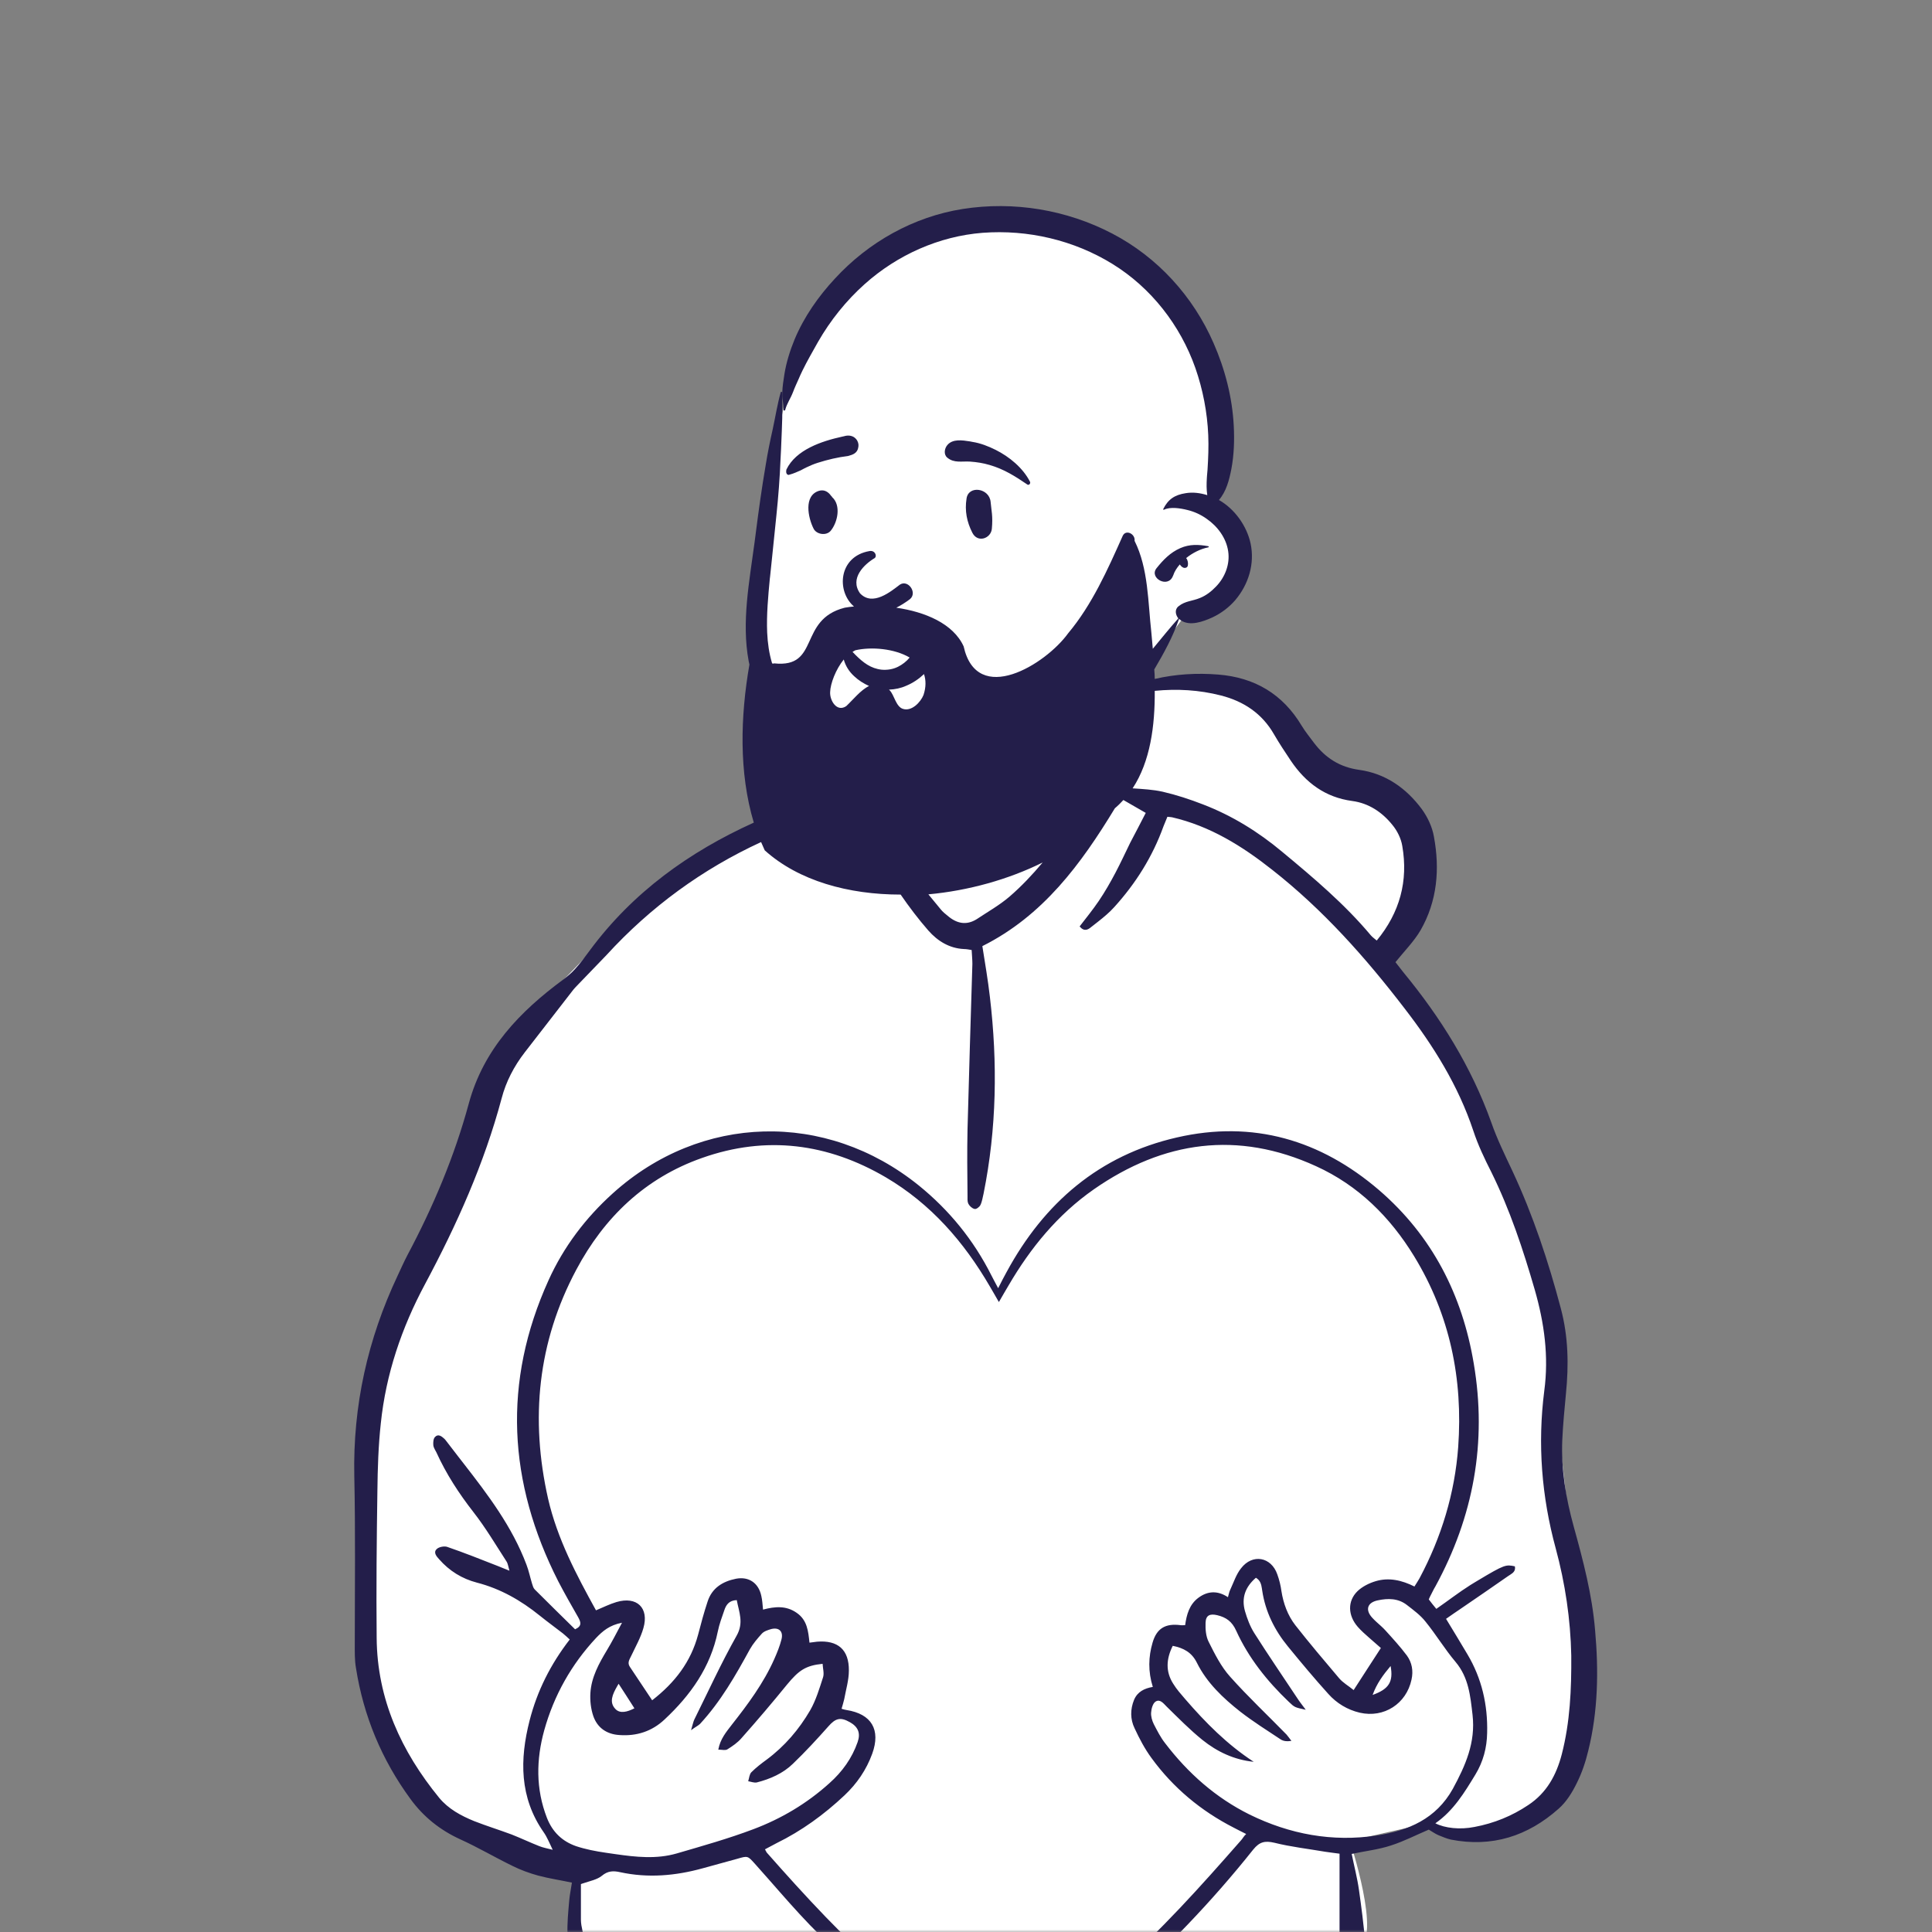
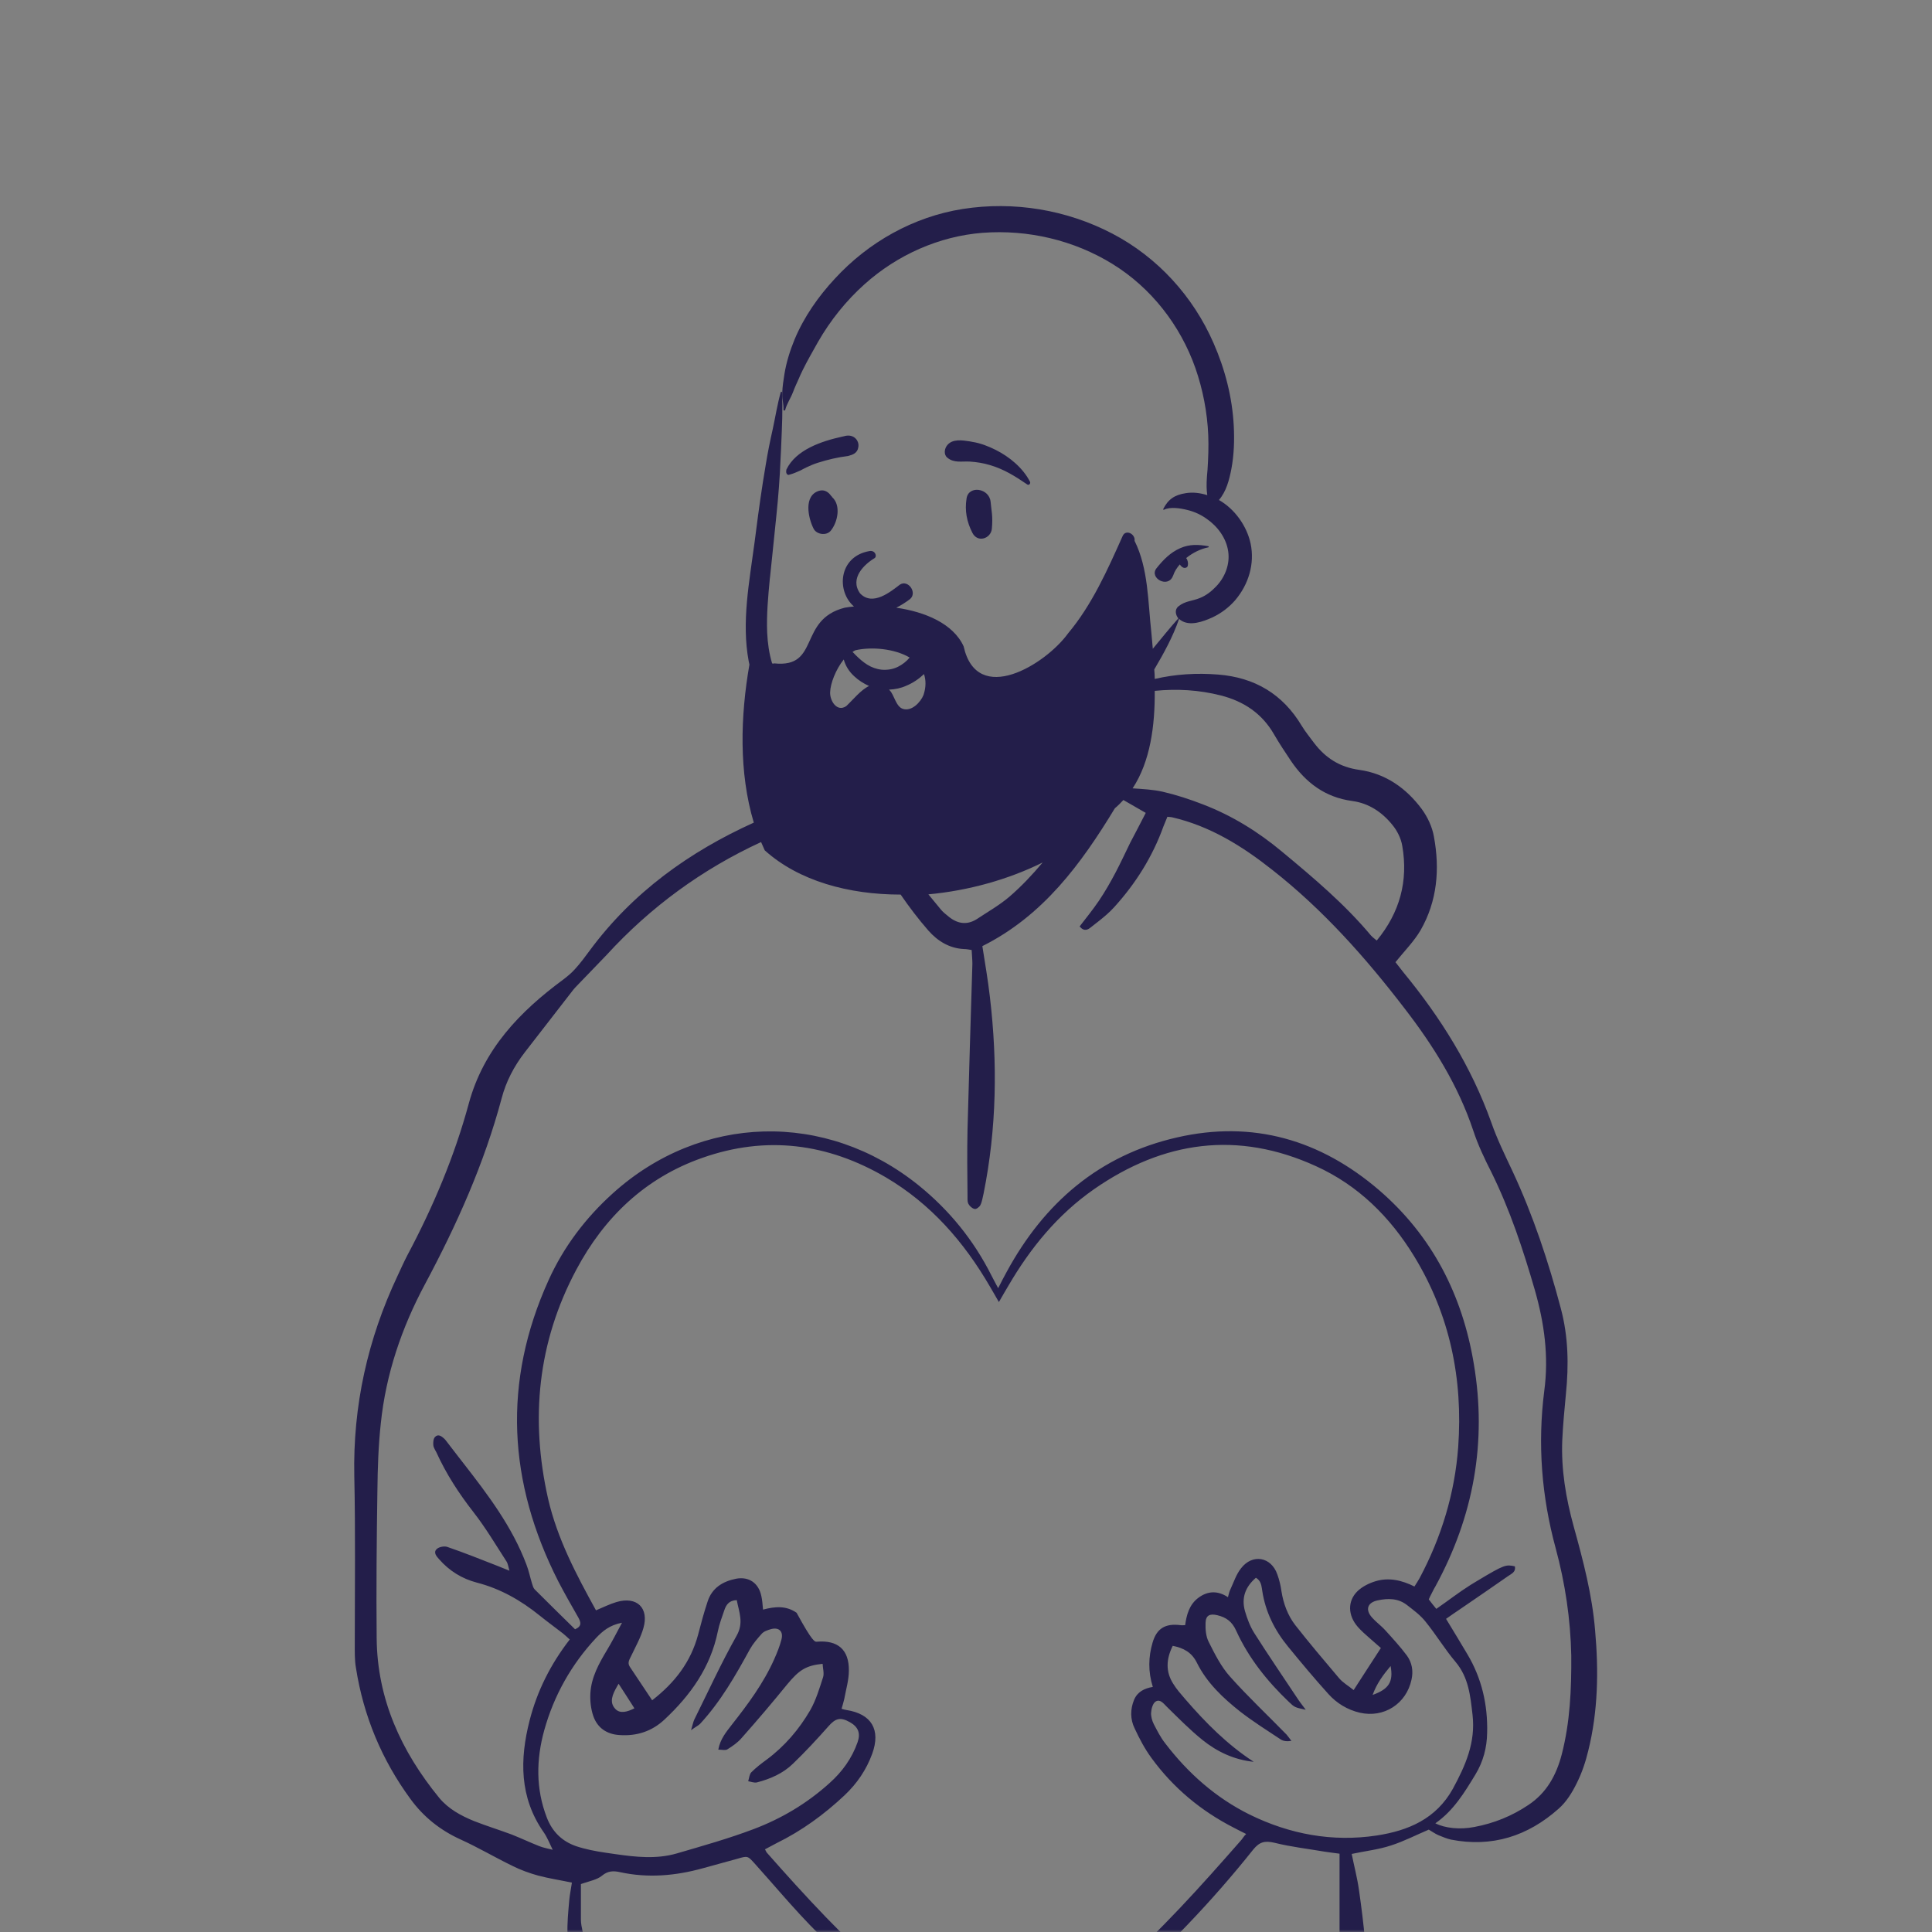
<svg xmlns="http://www.w3.org/2000/svg" xmlns:xlink="http://www.w3.org/1999/xlink" width="400px" height="400px" viewBox="0 0 400 400" version="1.1">
  <rect x="0" y="0" width="400" height="400" fill="#808080" stroke="none" />
  <title>03-Ik-wil-zinvol-leven</title>
  <defs>
    <rect id="path-1" x="0" y="0" width="400" height="400" />
  </defs>
  <g id="Styleguide" stroke="none" stroke-width="1" fill="none" fill-rule="evenodd">
    <g id="De-Stap-naar-Gezonder---Styleguide---Illustraties" transform="translate(-1040, -2176)">
      <g id="03-Ik-wil-zinvol-leven" transform="translate(1040, 2176)">
        <mask id="mask-2" fill="white">
          <use xlink:href="#path-1" />
        </mask>
        <g id="Mask" />
        <g mask="url(#mask-2)" fill-rule="nonzero">
          <g transform="translate(73.333, 42.667)">
-             <path d="M84.888,93.925 L84.888,74.009 L87.465,51.326 C87.465,51.326 87.313,48.962 89.234,40.11 C91.154,31.259 95.449,23.614 95.449,23.614 L114.602,4.653 L136.535,1.333 L157.254,7.972 L172.415,20.043 L179.995,36.64 L179.995,51.477 L178.782,60.681 L184.24,69.231 L184.24,76.876 C184.24,76.876 177.216,82.861 176.761,82.861 C176.306,82.861 172.971,83.514 172.971,83.514 L164.733,94.378 L165.946,99.206 L179.389,97.999 L193.387,104.89 L199.502,115.2 L212.54,120.833 L221.99,133.457 L218.604,151.06 L213.045,154.379 L229.772,178.722 L241.294,203.768 L250.441,234.096 L249.329,252.906 L252.008,276.846 L256,299.428 L253.271,324.475 L241.547,334.433 L231.288,336.697 L220.979,335.087 L209.457,337.702 L206.122,338.407 C206.122,338.407 212.843,358.776 207.89,360.536 C202.938,362.296 165.896,359.882 165.896,359.882 L137.141,380 L128.247,378.994 L101.312,358.876 C101.312,358.876 44.864,361.089 45.773,358.021 C46.733,354.953 46.531,342.581 46.531,342.581 L28.945,336.646 L15.351,330.158 L4.84,309.739 L2.667,281.876 L2.667,245.312 L13.582,219.611 L26.469,187.724 L35.161,168.663 L61.843,141.051 L85.898,127.924 L84.888,93.925 Z" id="Path" fill="#FFFFFF" />
-             <path d="M156.936,5.685 C166.299,10.567 173.699,18.671 177.928,28.386 C180.294,33.772 181.805,39.611 182.107,45.55 C182.258,48.52 182.157,51.54 181.603,54.46 C181.15,56.775 180.546,59.091 179.036,60.852 C182.308,62.715 184.775,66.188 185.58,69.812 C186.486,74.04 185.177,78.319 182.409,81.591 C181.1,83.101 179.489,84.309 177.676,85.164 C175.763,86.02 172.995,87.077 171.082,85.718 C170.981,85.617 170.88,85.567 170.78,85.466 C169.521,89.141 167.608,92.614 165.645,95.936 C165.695,96.591 165.745,97.245 165.745,97.899 C170.075,96.893 174.455,96.641 178.885,96.993 C186.436,97.597 192.225,101.02 196.152,107.564 C196.907,108.822 197.864,109.98 198.719,111.137 C201.085,114.258 204.056,116.171 208.083,116.725 C213.52,117.48 217.799,120.5 221.021,124.829 C222.229,126.49 223.185,128.503 223.538,130.517 C224.796,137.262 224.243,143.906 220.769,149.946 C219.41,152.262 217.446,154.225 215.584,156.54 C215.987,157.043 216.591,157.849 217.195,158.604 C224.947,168.017 231.29,178.184 235.419,189.711 C236.627,193.184 238.238,196.456 239.798,199.778 C244.077,208.939 247.249,218.503 249.816,228.218 C251.377,234.057 251.478,239.946 250.873,245.936 C250.571,249.107 250.269,252.278 250.118,255.5 C249.867,261.59 250.873,267.53 252.484,273.369 C254.448,280.466 256.31,287.513 256.914,294.862 C257.67,303.268 257.519,311.674 255.505,319.778 C254.951,322.094 254.196,324.359 253.139,326.473 C252.182,328.436 250.974,330.399 249.363,331.808 C242.97,337.496 235.57,339.862 227.062,338.201 C226.206,338 225.35,337.647 224.494,337.295 C223.79,336.993 223.085,336.49 222.481,336.137 C219.863,337.245 217.346,338.553 214.678,339.409 C212.11,340.265 209.341,340.567 206.522,341.171 C207.026,343.688 207.68,346.154 208.033,348.671 C208.536,352.194 208.989,355.718 209.291,359.292 C209.392,360.399 209.19,361.657 208.838,362.765 C208.486,363.922 207.479,364.476 206.22,364.325 C204.962,364.224 204.257,363.369 204.056,362.211 C203.926,361.693 203.982,361.139 204,360.579 L204.005,360.298 L204.005,341.12 C202.948,340.969 201.992,340.869 201.035,340.718 C197.511,340.114 193.937,339.711 190.514,338.855 C188.55,338.402 187.443,338.654 186.134,340.265 C177.525,351.087 167.91,361.053 157.54,370.214 C154.67,372.781 151.7,375.248 148.629,377.513 C146.263,379.224 143.746,380.734 141.128,382.043 C135.993,384.661 130.657,384.661 125.573,381.993 C122.301,380.281 118.978,378.369 116.159,375.953 C109.413,370.164 102.818,364.224 96.475,358.033 C93.532,355.152 90.799,352.1 88.087,349.017 L86.055,346.701 C85.038,345.542 84.018,344.384 82.984,343.234 C81.473,341.573 81.524,341.523 79.309,342.177 C76.943,342.832 74.526,343.486 72.16,344.141 C66.522,345.701 60.833,346.204 55.044,344.946 C53.685,344.644 52.527,344.644 51.268,345.701 C50.282,346.5 48.812,346.772 47.27,347.296 L46.939,347.412 L46.939,354.761 C46.939,355.55 47.101,356.338 47.273,357.135 L47.387,357.666 C47.686,359.088 47.907,360.539 47.191,362.06 C44.825,361.456 44.22,359.694 44.17,357.882 C44.069,355.516 44.321,353.151 44.522,350.785 C44.623,349.627 44.875,348.469 45.076,347.11 C42.71,346.607 40.344,346.255 38.079,345.651 C36.266,345.147 34.454,344.493 32.742,343.637 C29.118,341.875 25.644,339.812 21.969,338.151 C17.791,336.238 14.368,333.52 11.649,329.795 C5.709,321.691 1.933,312.631 0.373,302.714 C0.071,301.053 0.121,299.241 0.121,297.53 C0.121,286.003 0.272,274.476 0.02,262.949 C-0.282,248.352 2.789,234.61 8.981,221.473 C9.636,220.064 10.29,218.604 10.995,217.245 C16.331,207.228 20.761,196.758 23.731,185.785 C26.802,174.51 34.303,166.758 43.314,160.114 C44.17,159.46 45.026,158.755 45.731,157.95 C46.838,156.741 47.845,155.382 48.802,154.074 C57.712,142.043 69.391,133.688 82.732,127.648 C79.611,117.228 79.963,105.601 81.826,94.929 C81.775,94.728 81.725,94.476 81.675,94.225 C80.161,86.122 81.82,77.736 82.886,69.662 L82.984,68.906 L83.135,67.748 C83.739,63.017 84.393,58.285 85.199,53.604 C85.601,51.087 86.105,48.621 86.659,46.154 C87.212,43.587 87.615,41.02 88.32,38.503 C88.37,38.403 88.572,38.403 88.572,38.554 C88.753,42.087 88.567,45.702 88.418,49.252 L88.37,50.433 L88.269,52.396 C88.118,56.272 87.816,60.148 87.414,64.023 C87.112,66.842 86.832,69.661 86.545,72.48 L86.105,76.708 L86.054,77.111 C85.702,80.836 85.35,84.56 85.501,88.285 C85.601,90.5 85.903,92.614 86.508,94.627 C86.558,94.627 86.558,94.678 86.608,94.728 C86.709,94.728 86.86,94.728 86.961,94.678 C96.526,95.684 91.844,85.617 101.56,83.151 C102.164,83.05 102.818,82.95 103.473,82.899 C99.798,79.778 100.251,72.53 106.695,71.423 C107.852,71.221 108.305,72.48 107.752,72.883 C105.637,74.141 102.516,77.06 104.731,80.181 C107.349,82.95 111.125,79.778 112.987,78.369 C114.699,77.262 116.662,80.08 115.051,81.389 C114.044,82.144 113.138,82.698 112.232,83.151 C118.172,84.007 124.012,86.423 126.177,91.154 C128.946,103.638 143.142,94.929 147.824,88.436 C152.757,82.547 155.979,75.299 159.1,68.302 C159.755,66.842 161.768,67.899 161.567,69.309 C164.437,75.047 164.336,81.993 165.041,88.285 C165.141,89.342 165.242,90.5 165.343,91.658 C167.105,89.544 168.816,87.379 170.629,85.366 C170.025,84.611 169.823,83.503 170.679,82.849 C172.038,81.742 173.548,81.792 175.109,81.138 C176.368,80.634 177.475,79.778 178.432,78.772 C180.294,76.859 181.351,74.141 180.949,71.473 C180.546,68.705 178.734,66.289 176.468,64.728 C175.26,63.872 173.951,63.268 172.491,62.916 C171.082,62.564 168.967,62.211 167.658,62.866 C167.558,62.916 167.457,62.815 167.507,62.715 C168.514,60.701 169.874,59.795 172.139,59.443 C173.649,59.191 175.159,59.393 176.619,59.846 C176.443,58.656 176.46,57.467 176.534,56.278 L176.569,55.768 L176.67,54.611 C176.821,52.245 176.921,49.829 176.821,47.413 C176.619,42.681 175.713,38 174.153,33.52 C171.031,24.661 164.99,16.909 156.986,11.977 C148.982,7.044 139.467,4.829 130.103,5.534 C121.092,6.238 112.434,10.114 105.688,16.154 C101.862,19.577 98.59,23.654 96.022,28.134 C94.921,30.116 93.781,32.06 92.805,34.066 L92.397,34.93 L92.045,35.735 C91.642,36.641 91.189,37.597 90.837,38.554 C90.333,39.862 89.578,40.869 89.226,42.228 C89.176,42.379 88.874,42.379 88.874,42.178 C88.924,40.97 88.572,39.862 88.622,38.654 C88.672,37.346 88.874,36.037 89.075,34.779 C89.478,32.312 90.233,29.896 91.189,27.581 C93.153,22.899 96.123,18.671 99.546,14.997 C106.493,7.446 115.806,2.211 125.975,0.601 C136.547,-1.06 147.471,0.752 156.936,5.685 Z M153.16,203.553 C145.659,208.788 140.021,215.684 135.44,223.537 C134.886,224.493 134.332,225.399 133.476,226.909 C132.671,225.55 132.168,224.594 131.614,223.688 C126.227,214.426 119.381,206.574 110.067,201.087 C98.036,194.04 85.299,192.379 72.059,197.06 C60.279,201.188 51.772,209.342 45.982,220.215 C37.978,235.215 36.417,251.121 40.143,267.631 C42.056,275.936 45.982,283.335 50.06,290.735 C51.621,290.08 52.93,289.426 54.289,289.023 C58.517,287.765 61.085,290.231 59.877,294.409 C59.323,296.372 58.266,298.235 57.36,300.147 C57.007,300.902 56.504,301.557 57.058,302.412 C58.568,304.677 60.078,306.943 61.689,309.359 C66.421,305.684 69.693,301.406 71.204,295.768 C71.808,293.453 72.412,291.188 73.167,288.922 C74.073,286.104 76.288,284.745 79.057,284.191 C81.725,283.688 83.739,285.097 84.292,287.765 C84.494,288.62 84.544,289.527 84.645,290.584 C87.112,289.929 89.427,289.728 91.592,291.238 C93.807,292.748 94.008,295.063 94.26,297.429 C94.915,297.329 95.368,297.278 95.821,297.228 C100.15,296.875 102.466,298.889 102.416,303.218 C102.416,305.181 101.811,307.144 101.459,309.107 C101.308,309.761 101.107,310.416 100.905,311.12 C101.358,311.271 101.66,311.322 101.912,311.372 C107.097,312.177 109.061,315.449 107.248,320.433 C106.04,323.755 104.077,326.624 101.509,329.04 C97.281,333.016 92.649,336.389 87.414,338.956 C86.608,339.359 85.853,339.812 85.048,340.214 C85.249,340.567 85.299,340.718 85.4,340.869 C93.404,349.929 101.56,358.838 110.772,366.691 C116.36,371.473 122.401,375.5 128.895,378.973 C132.016,380.634 134.785,380.634 137.906,378.973 C144.954,375.198 151.499,370.718 157.489,365.432 C166.954,357.177 175.31,347.815 183.566,338.402 C183.919,338.05 184.12,337.547 184.674,337.043 C183.718,336.59 182.912,336.137 182.107,335.735 C175.31,332.261 169.571,327.479 165.091,321.339 C163.681,319.426 162.574,317.312 161.567,315.147 C160.661,313.285 160.661,311.221 161.466,309.258 C162.171,307.597 163.581,306.892 165.343,306.59 C164.336,303.369 164.437,300.349 165.292,297.429 C166.148,294.459 167.961,293.402 171.082,293.805 C171.333,293.855 171.635,293.805 172.038,293.805 C172.34,291.641 172.894,289.527 174.807,288.117 C176.72,286.708 178.784,286.607 180.898,288.016 C181.1,287.261 181.2,286.808 181.402,286.406 C182.107,284.896 182.61,283.285 183.617,282.027 C185.983,278.956 189.859,279.661 191.118,283.285 C191.52,284.392 191.823,285.6 191.974,286.758 C192.376,289.325 193.282,291.792 194.843,293.805 C197.763,297.53 200.834,301.154 203.905,304.778 C204.71,305.735 205.818,306.339 206.925,307.245 C208.888,304.224 210.65,301.456 212.563,298.537 C211.657,297.731 210.902,297.077 210.147,296.422 C209.341,295.718 208.486,294.963 207.781,294.157 C205.717,291.792 205.616,288.822 207.731,286.758 C208.737,285.802 210.147,285.097 211.506,284.694 C214.225,283.889 216.893,284.493 219.511,285.802 C219.913,285.147 220.266,284.644 220.568,284.09 C225.098,275.584 227.867,266.523 228.572,256.909 C229.579,242.815 226.86,229.577 219.46,217.446 C214.476,209.292 207.882,202.748 199.122,198.772 C182.912,191.372 167.558,193.537 153.16,203.553 Z M79.208,288.62 C77.597,288.671 76.993,289.627 76.641,290.684 C76.137,292.144 75.583,293.604 75.281,295.114 C73.771,302.513 69.643,308.302 64.256,313.335 C61.639,315.802 58.467,316.808 54.943,316.557 C52.325,316.406 50.362,315.097 49.506,312.631 C49.003,311.171 48.802,309.459 48.902,307.849 C49.104,304.577 50.664,301.758 52.325,298.99 C53.332,297.329 54.238,295.567 55.447,293.302 C52.829,293.805 51.419,295.063 50.11,296.422 C44.976,301.909 41.351,308.352 39.337,315.6 C37.676,321.641 37.575,327.681 39.891,333.671 C41.049,336.641 43.063,338.553 45.932,339.56 C47.895,340.214 50.01,340.617 52.074,340.919 C52.41,340.968 52.747,341.017 53.085,341.066 L54.097,341.213 C58.317,341.817 62.564,342.285 66.774,341.07 C72.11,339.51 77.496,338 82.682,336.037 C88.42,333.872 93.706,330.751 98.388,326.523 C101.056,324.157 103.07,321.339 104.228,318.016 C104.882,316.154 104.328,314.845 102.617,313.889 C100.654,312.782 99.647,313.084 98.187,314.745 C95.821,317.412 93.404,320.03 90.837,322.496 C88.773,324.51 86.105,325.667 83.336,326.372 C82.782,326.473 82.178,326.221 81.574,326.12 C81.775,325.466 81.826,324.661 82.228,324.258 C83.185,323.302 84.292,322.446 85.4,321.641 C89.125,318.872 92.095,315.399 94.411,311.422 C95.619,309.308 96.324,306.892 97.079,304.577 C97.331,303.771 97.029,302.765 96.979,301.808 C93.455,302.161 92.045,303.167 89.629,306.087 C86.558,309.862 83.437,313.537 80.215,317.161 C79.409,318.117 78.302,318.872 77.245,319.526 C76.842,319.778 76.137,319.577 75.382,319.577 C75.785,317.362 77.043,315.902 78.201,314.392 C81.524,310.164 84.746,305.835 86.961,300.852 C87.565,299.493 88.118,298.134 88.471,296.724 C88.874,295.114 87.967,294.208 86.356,294.61 C85.652,294.812 84.846,295.063 84.393,295.567 C83.487,296.573 82.581,297.631 81.926,298.788 C78.956,304.224 75.885,309.61 71.606,314.241 C71.254,314.594 70.7,314.845 69.744,315.55 C70.096,314.342 70.197,313.839 70.398,313.386 C73.268,307.597 75.986,301.657 79.158,296.02 C80.718,293.302 79.661,291.087 79.208,288.62 Z M159.251,122.966 C158.698,123.57 158.144,124.124 157.489,124.678 C150.492,136.205 142.639,146.926 130.053,153.218 C130.607,156.741 131.211,160.215 131.614,163.738 C133.225,177.379 133.023,190.97 130.305,204.46 C130.103,205.265 130.003,206.121 129.65,206.825 C129.449,207.228 128.795,207.731 128.442,207.631 C127.939,207.53 127.385,207.027 127.133,206.523 C126.932,206.07 126.982,205.466 126.982,204.913 C126.932,200.332 126.882,195.751 126.982,191.171 C127.284,179.745 127.637,168.319 127.989,156.892 C127.989,155.986 127.888,155.08 127.838,154.023 C127.234,153.923 126.731,153.822 126.227,153.822 C123.207,153.671 120.79,152.161 118.877,149.996 C116.813,147.631 114.9,145.114 113.138,142.547 C102.365,142.547 92.045,139.728 84.997,133.386 C84.746,132.832 84.494,132.228 84.242,131.674 C72.11,137.262 61.387,145.064 52.225,155.08 C50.463,156.943 48.65,158.755 46.889,160.617 C46.385,161.171 45.831,161.674 45.378,162.228 C42.005,166.557 38.683,170.886 35.31,175.215 C33.095,178.084 31.434,181.255 30.527,184.728 C26.903,198.268 21.265,210.852 14.67,223.184 C9.837,232.194 6.565,241.808 5.508,252.027 C5.004,256.657 4.853,261.339 4.803,266.02 C4.652,276.137 4.551,286.305 4.652,296.473 C4.752,309.107 9.736,319.929 17.59,329.543 C19.503,331.859 22.12,333.268 24.839,334.375 C27.406,335.382 30.024,336.188 32.591,337.144 C34.504,337.899 36.417,338.805 38.33,339.56 C39.086,339.862 39.891,340.013 41.099,340.315 C40.394,338.855 39.941,337.698 39.237,336.691 C34.202,329.493 34.253,321.59 36.317,313.537 C37.877,307.446 40.646,301.909 44.623,296.775 C44.12,296.322 43.667,295.869 43.214,295.516 C41.653,294.308 39.992,293.1 38.431,291.842 C34.504,288.671 30.276,286.255 25.393,284.996 C22.322,284.191 19.704,282.58 17.59,280.164 C17.036,279.56 16.331,278.755 17.086,278.05 C17.539,277.597 18.647,277.396 19.251,277.597 C22.775,278.805 26.299,280.214 29.772,281.574 C30.427,281.825 31.081,282.127 32.138,282.53 C31.887,281.674 31.836,281.07 31.534,280.617 C29.319,277.194 27.205,273.62 24.688,270.399 C21.667,266.523 19.05,262.496 17.036,258.067 C17.004,258.004 16.971,257.941 16.938,257.878 L16.731,257.501 C16.562,257.186 16.413,256.871 16.381,256.557 C16.331,255.953 16.381,255.198 16.734,254.845 C17.388,254.141 18.093,254.694 18.647,255.198 C18.747,255.298 18.898,255.449 18.999,255.6 C19.859,256.733 20.731,257.858 21.604,258.981 L22.652,260.329 C27.716,266.845 32.702,273.405 35.662,281.271 C36.166,282.58 36.417,283.889 36.82,285.198 C36.971,285.651 37.072,286.104 37.374,286.406 C40.143,289.174 42.962,291.943 45.731,294.661 C47.191,294.006 46.939,293.201 46.385,292.194 C44.976,289.728 43.566,287.261 42.257,284.745 C31.836,264.258 30.678,243.47 40.243,222.379 C43.365,215.483 47.895,209.493 53.534,204.409 C71.757,187.949 97.633,187.245 116.864,202.748 C123.207,207.882 128.241,214.074 131.916,221.372 C132.319,222.178 132.772,222.983 133.325,224.04 C133.98,222.731 134.534,221.674 135.087,220.668 C142.84,206.372 154.268,196.507 170.327,192.832 C186.084,189.208 200.079,193.335 212.211,203.755 C223.185,213.218 229.428,225.449 231.794,239.644 C234.563,255.953 231.744,271.305 223.84,285.802 C223.488,286.355 223.236,286.959 222.934,287.513 C222.783,287.765 222.682,288.016 222.481,288.469 C222.934,289.073 223.488,289.778 224.041,290.433 C226.502,288.732 228.725,286.992 231.098,285.495 L231.995,284.946 L232.625,284.568 C238.204,281.222 238.456,281.235 240.302,281.624 C240.493,282.544 239.955,282.968 239.375,283.34 L239.158,283.478 C239.049,283.547 238.942,283.616 238.842,283.688 C235.62,285.953 232.348,288.167 229.126,290.382 C228.119,291.037 227.162,291.741 226.055,292.496 C227.616,295.013 229.025,297.429 230.485,299.845 C233.455,304.829 234.714,310.315 234.563,316.104 C234.512,319.174 233.757,322.043 232.146,324.711 C229.881,328.436 227.616,332.211 223.84,334.828 C225.803,335.835 228.924,336.188 231.945,335.583 C235.972,334.828 239.698,333.318 243.07,331.053 C246.896,328.537 248.91,324.812 250.018,320.533 C251.729,313.889 252.031,307.144 251.981,300.097 C251.83,292.597 250.722,285.147 248.759,277.899 C245.839,267.178 244.983,256.305 246.393,245.282 C247.35,238.134 246.393,231.238 244.43,224.392 C242.013,216.037 239.295,207.832 235.419,199.98 C234.009,197.211 232.65,194.342 231.693,191.423 C228.572,182.06 223.437,173.856 217.497,166.154 C209.392,155.584 200.582,145.668 190.061,137.413 C183.818,132.48 177.173,128.352 169.32,126.54 C169.068,126.49 168.816,126.49 168.363,126.439 C168.112,127.094 167.809,127.748 167.558,128.403 C165.292,134.695 161.819,140.231 157.338,145.164 C156.352,146.257 155.217,147.201 154.055,148.118 L152.556,149.292 C151.952,149.795 151.146,150.299 150.19,149.141 C151.499,147.429 152.908,145.718 154.167,143.856 C155.425,141.993 156.583,139.98 157.64,137.966 C158.698,135.953 159.654,133.889 160.661,131.825 C161.718,129.812 162.775,127.799 163.883,125.634 C162.322,124.728 160.812,123.872 159.251,122.966 Z M186.688,283.99 C184.473,285.902 183.667,288.167 184.422,290.886 C184.875,292.446 185.479,294.057 186.335,295.416 C189.205,299.946 192.276,304.426 195.246,308.906 C195.699,309.61 196.253,310.315 197.008,311.322 C194.742,310.818 194.742,310.869 193.484,309.661 C189.003,305.382 185.177,300.6 182.61,294.963 C181.754,293.05 180.546,292.194 178.683,291.741 C177.173,291.389 176.317,291.741 176.267,293.302 C176.217,294.61 176.317,296.12 176.921,297.278 C178.18,299.795 179.489,302.412 181.351,304.476 C185.077,308.654 189.154,312.479 193.031,316.456 C193.383,316.859 193.685,317.312 194.038,317.765 C193.081,317.916 192.376,317.815 191.823,317.463 C189.003,315.6 186.134,313.788 183.466,311.724 C179.892,308.906 176.519,305.735 174.455,301.557 C173.397,299.443 171.736,298.537 169.471,298.084 C168.112,300.802 167.961,303.419 169.571,305.936 C170.276,307.094 171.182,308.1 172.089,309.157 C176.267,313.99 180.747,318.52 186.235,322.094 C182.207,321.691 178.683,320.03 175.612,317.563 C172.995,315.449 170.629,313.033 168.212,310.667 C167.558,310.013 166.853,309.057 165.947,309.61 C165.343,309.963 165.041,311.12 164.99,311.926 C164.94,312.681 165.192,313.587 165.544,314.292 C166.249,315.651 166.954,317.06 167.91,318.268 C172.642,324.459 178.381,329.543 185.379,333.016 C193.685,337.094 202.545,338.755 211.758,337.345 C218.252,336.339 223.991,333.922 227.465,327.681 C230.082,322.849 232.197,318.117 231.542,312.379 C231.089,308.453 230.737,304.627 228.018,301.406 C225.803,298.788 223.991,295.768 221.826,293.1 C220.769,291.741 219.309,290.684 217.95,289.627 C216.138,288.218 214.023,288.218 211.909,288.671 C209.744,289.124 209.291,290.634 210.751,292.245 C211.036,292.563 211.344,292.86 211.659,293.149 L212.612,294.008 C212.927,294.297 213.235,294.594 213.52,294.912 C215.03,296.573 216.591,298.285 217.95,300.097 C219.007,301.557 219.309,303.268 218.906,305.08 C217.849,310.063 213.218,313.084 208.184,311.926 C205.616,311.322 203.401,309.963 201.69,308.05 C198.82,304.879 196.051,301.557 193.333,298.235 C190.564,294.862 188.651,291.037 187.997,286.657 L187.972,286.497 L187.972,286.497 L187.924,286.173 C187.799,285.36 187.611,284.535 186.688,283.99 Z M54.742,305.936 L54.436,306.463 C53.495,308.106 52.723,309.761 54.087,311.171 C55.044,312.177 56.554,311.775 58.014,311.02 C56.856,309.208 55.799,307.547 54.742,305.936 Z M214.577,302.261 C213.016,304.124 211.708,305.886 210.852,308.251 C214.225,307.043 215.181,305.533 214.577,302.261 Z M165.745,100.366 C165.796,107.564 164.839,114.963 161.164,120.55 C163.329,120.701 165.393,120.802 167.407,121.255 C170.226,121.909 172.995,122.815 175.713,123.872 C181.754,126.188 187.191,129.56 192.125,133.688 C198.619,139.074 205.062,144.51 210.499,151.003 C210.852,151.406 211.305,151.708 211.708,152.06 C216.49,146.272 218.252,139.728 216.993,132.48 C216.742,130.919 215.936,129.309 214.929,128.101 C212.815,125.483 210.046,123.621 206.623,123.168 C201.035,122.413 197.008,119.393 193.937,114.862 C192.729,113.05 191.52,111.238 190.413,109.325 C187.946,105.047 184.171,102.53 179.438,101.322 C174.908,100.164 170.327,99.913 165.745,100.366 Z M142.538,135.903 C135.44,139.426 127.133,141.741 118.877,142.497 C119.733,143.554 120.589,144.56 121.445,145.617 C121.847,146.121 122.351,146.523 122.854,146.926 C124.717,148.537 126.731,148.99 128.895,147.631 C131.161,146.121 133.577,144.762 135.641,143 C138.158,140.835 140.424,138.419 142.538,135.903 Z M117.971,96.893 C116.914,97.899 115.655,98.755 114.296,99.309 C113.189,99.812 111.98,100.064 110.722,100.114 L110.751,100.143 L110.751,100.143 L110.923,100.315 C111.829,101.322 112.182,103.638 113.591,104.091 C115.404,104.695 117.266,102.731 117.87,101.221 C118.424,99.56 118.374,98.101 117.971,96.893 Z M101.358,93.872 C99.697,95.936 98.59,98.856 98.539,100.617 C98.439,102.329 99.898,104.846 101.862,103.537 C103.271,102.228 104.832,100.215 106.594,99.359 C105.486,98.856 104.429,98.201 103.523,97.346 C102.466,96.389 101.711,95.181 101.358,93.872 Z M103.775,91.96 C103.573,92.06 103.372,92.161 103.171,92.312 C103.372,92.463 103.523,92.664 103.724,92.866 C105.386,94.527 106.946,95.735 109.212,95.987 C110.42,96.087 111.578,95.886 112.585,95.382 C113.491,94.929 114.347,94.275 115.001,93.47 C111.829,91.607 107.097,91.205 103.775,91.96 Z M171.031,70.819 C172.995,69.963 174.807,70.064 176.821,70.416 C176.972,70.416 176.972,70.668 176.77,70.668 C175.26,70.97 173.599,71.775 172.24,72.883 L172.24,72.883 L172.29,72.933 C172.592,73.336 172.693,73.94 172.592,74.443 C172.491,74.896 171.988,74.997 171.635,74.846 C171.333,74.695 171.132,74.493 170.931,74.191 C170.327,74.896 169.823,75.651 169.571,76.456 L169.571,76.456 L169.521,76.557 C168.514,79.225 164.537,77.01 166.098,74.997 C167.507,73.235 168.967,71.725 171.031,70.819 Z M126.781,60.55 C127.184,57.732 131.513,58.386 131.765,61.255 C131.916,63.017 132.268,64.174 132.016,66.842 C131.815,68.805 129.097,69.812 127.989,67.648 C126.831,65.383 126.378,63.067 126.781,60.55 Z M96.274,58.94 C97.331,58.638 98.187,59.191 98.741,59.997 C98.841,60.047 98.892,60.148 98.942,60.248 C100.855,61.96 100.1,65.483 98.64,67.245 C97.734,68.302 95.72,68 95.116,66.792 C93.958,64.527 93.002,59.896 96.274,58.94 Z M122.804,49.476 C123.911,48.168 125.875,48.47 127.486,48.721 L127.486,48.721 L127.989,48.822 C129.65,49.074 131.312,49.728 132.822,50.483 C135.641,51.893 138.46,54.208 139.92,57.077 C140.071,57.379 139.769,57.832 139.417,57.681 C136.9,55.97 134.534,54.46 131.563,53.604 C130.204,53.201 128.895,53 127.486,52.899 C125.774,52.799 124.214,53.252 122.804,52.094 C121.998,51.44 122.2,50.181 122.804,49.476 Z M103.12,47.664 C103.523,47.815 103.875,48.117 104.127,48.52 C104.429,49.074 104.48,49.527 104.328,50.131 C104.228,50.584 103.976,50.936 103.624,51.188 C103.271,51.44 102.818,51.591 102.264,51.742 C100.15,51.993 98.036,52.497 95.972,53.151 C95.175,53.403 94.413,53.724 93.656,54.087 L93.203,54.309 L92.448,54.711 C91.743,55.013 91.038,55.366 90.082,55.617 C90.031,55.617 89.931,55.668 89.88,55.668 C89.665,55.581 89.597,55.495 89.55,55.441 L89.528,55.416 L89.528,55.366 C89.478,55.265 89.377,55.164 89.478,54.56 C91.445,50.431 96.821,48.654 101.058,47.729 L101.358,47.664 L101.761,47.564 C102.264,47.463 102.718,47.513 103.12,47.664 Z" id="Combined-Shape" fill="#231E4A" />
+             <path d="M156.936,5.685 C166.299,10.567 173.699,18.671 177.928,28.386 C180.294,33.772 181.805,39.611 182.107,45.55 C182.258,48.52 182.157,51.54 181.603,54.46 C181.15,56.775 180.546,59.091 179.036,60.852 C182.308,62.715 184.775,66.188 185.58,69.812 C186.486,74.04 185.177,78.319 182.409,81.591 C181.1,83.101 179.489,84.309 177.676,85.164 C175.763,86.02 172.995,87.077 171.082,85.718 C170.981,85.617 170.88,85.567 170.78,85.466 C169.521,89.141 167.608,92.614 165.645,95.936 C165.695,96.591 165.745,97.245 165.745,97.899 C170.075,96.893 174.455,96.641 178.885,96.993 C186.436,97.597 192.225,101.02 196.152,107.564 C196.907,108.822 197.864,109.98 198.719,111.137 C201.085,114.258 204.056,116.171 208.083,116.725 C213.52,117.48 217.799,120.5 221.021,124.829 C222.229,126.49 223.185,128.503 223.538,130.517 C224.796,137.262 224.243,143.906 220.769,149.946 C219.41,152.262 217.446,154.225 215.584,156.54 C215.987,157.043 216.591,157.849 217.195,158.604 C224.947,168.017 231.29,178.184 235.419,189.711 C236.627,193.184 238.238,196.456 239.798,199.778 C244.077,208.939 247.249,218.503 249.816,228.218 C251.377,234.057 251.478,239.946 250.873,245.936 C250.571,249.107 250.269,252.278 250.118,255.5 C249.867,261.59 250.873,267.53 252.484,273.369 C254.448,280.466 256.31,287.513 256.914,294.862 C257.67,303.268 257.519,311.674 255.505,319.778 C254.951,322.094 254.196,324.359 253.139,326.473 C252.182,328.436 250.974,330.399 249.363,331.808 C242.97,337.496 235.57,339.862 227.062,338.201 C226.206,338 225.35,337.647 224.494,337.295 C223.79,336.993 223.085,336.49 222.481,336.137 C219.863,337.245 217.346,338.553 214.678,339.409 C212.11,340.265 209.341,340.567 206.522,341.171 C207.026,343.688 207.68,346.154 208.033,348.671 C208.536,352.194 208.989,355.718 209.291,359.292 C209.392,360.399 209.19,361.657 208.838,362.765 C208.486,363.922 207.479,364.476 206.22,364.325 C204.962,364.224 204.257,363.369 204.056,362.211 C203.926,361.693 203.982,361.139 204,360.579 L204.005,360.298 L204.005,341.12 C202.948,340.969 201.992,340.869 201.035,340.718 C197.511,340.114 193.937,339.711 190.514,338.855 C188.55,338.402 187.443,338.654 186.134,340.265 C177.525,351.087 167.91,361.053 157.54,370.214 C154.67,372.781 151.7,375.248 148.629,377.513 C146.263,379.224 143.746,380.734 141.128,382.043 C135.993,384.661 130.657,384.661 125.573,381.993 C122.301,380.281 118.978,378.369 116.159,375.953 C109.413,370.164 102.818,364.224 96.475,358.033 C93.532,355.152 90.799,352.1 88.087,349.017 L86.055,346.701 C85.038,345.542 84.018,344.384 82.984,343.234 C81.473,341.573 81.524,341.523 79.309,342.177 C76.943,342.832 74.526,343.486 72.16,344.141 C66.522,345.701 60.833,346.204 55.044,344.946 C53.685,344.644 52.527,344.644 51.268,345.701 C50.282,346.5 48.812,346.772 47.27,347.296 L46.939,347.412 L46.939,354.761 C46.939,355.55 47.101,356.338 47.273,357.135 L47.387,357.666 C47.686,359.088 47.907,360.539 47.191,362.06 C44.825,361.456 44.22,359.694 44.17,357.882 C44.069,355.516 44.321,353.151 44.522,350.785 C44.623,349.627 44.875,348.469 45.076,347.11 C42.71,346.607 40.344,346.255 38.079,345.651 C36.266,345.147 34.454,344.493 32.742,343.637 C29.118,341.875 25.644,339.812 21.969,338.151 C17.791,336.238 14.368,333.52 11.649,329.795 C5.709,321.691 1.933,312.631 0.373,302.714 C0.071,301.053 0.121,299.241 0.121,297.53 C0.121,286.003 0.272,274.476 0.02,262.949 C-0.282,248.352 2.789,234.61 8.981,221.473 C9.636,220.064 10.29,218.604 10.995,217.245 C16.331,207.228 20.761,196.758 23.731,185.785 C26.802,174.51 34.303,166.758 43.314,160.114 C44.17,159.46 45.026,158.755 45.731,157.95 C46.838,156.741 47.845,155.382 48.802,154.074 C57.712,142.043 69.391,133.688 82.732,127.648 C79.611,117.228 79.963,105.601 81.826,94.929 C81.775,94.728 81.725,94.476 81.675,94.225 C80.161,86.122 81.82,77.736 82.886,69.662 L82.984,68.906 L83.135,67.748 C83.739,63.017 84.393,58.285 85.199,53.604 C85.601,51.087 86.105,48.621 86.659,46.154 C87.212,43.587 87.615,41.02 88.32,38.503 C88.37,38.403 88.572,38.403 88.572,38.554 C88.753,42.087 88.567,45.702 88.418,49.252 L88.37,50.433 L88.269,52.396 C88.118,56.272 87.816,60.148 87.414,64.023 C87.112,66.842 86.832,69.661 86.545,72.48 L86.105,76.708 L86.054,77.111 C85.702,80.836 85.35,84.56 85.501,88.285 C85.601,90.5 85.903,92.614 86.508,94.627 C86.558,94.627 86.558,94.678 86.608,94.728 C86.709,94.728 86.86,94.728 86.961,94.678 C96.526,95.684 91.844,85.617 101.56,83.151 C102.164,83.05 102.818,82.95 103.473,82.899 C99.798,79.778 100.251,72.53 106.695,71.423 C107.852,71.221 108.305,72.48 107.752,72.883 C105.637,74.141 102.516,77.06 104.731,80.181 C107.349,82.95 111.125,79.778 112.987,78.369 C114.699,77.262 116.662,80.08 115.051,81.389 C114.044,82.144 113.138,82.698 112.232,83.151 C118.172,84.007 124.012,86.423 126.177,91.154 C128.946,103.638 143.142,94.929 147.824,88.436 C152.757,82.547 155.979,75.299 159.1,68.302 C159.755,66.842 161.768,67.899 161.567,69.309 C164.437,75.047 164.336,81.993 165.041,88.285 C165.141,89.342 165.242,90.5 165.343,91.658 C167.105,89.544 168.816,87.379 170.629,85.366 C170.025,84.611 169.823,83.503 170.679,82.849 C172.038,81.742 173.548,81.792 175.109,81.138 C176.368,80.634 177.475,79.778 178.432,78.772 C180.294,76.859 181.351,74.141 180.949,71.473 C180.546,68.705 178.734,66.289 176.468,64.728 C175.26,63.872 173.951,63.268 172.491,62.916 C171.082,62.564 168.967,62.211 167.658,62.866 C167.558,62.916 167.457,62.815 167.507,62.715 C168.514,60.701 169.874,59.795 172.139,59.443 C173.649,59.191 175.159,59.393 176.619,59.846 C176.443,58.656 176.46,57.467 176.534,56.278 L176.569,55.768 L176.67,54.611 C176.821,52.245 176.921,49.829 176.821,47.413 C176.619,42.681 175.713,38 174.153,33.52 C171.031,24.661 164.99,16.909 156.986,11.977 C148.982,7.044 139.467,4.829 130.103,5.534 C121.092,6.238 112.434,10.114 105.688,16.154 C101.862,19.577 98.59,23.654 96.022,28.134 C94.921,30.116 93.781,32.06 92.805,34.066 L92.397,34.93 L92.045,35.735 C91.642,36.641 91.189,37.597 90.837,38.554 C90.333,39.862 89.578,40.869 89.226,42.228 C89.176,42.379 88.874,42.379 88.874,42.178 C88.924,40.97 88.572,39.862 88.622,38.654 C88.672,37.346 88.874,36.037 89.075,34.779 C89.478,32.312 90.233,29.896 91.189,27.581 C93.153,22.899 96.123,18.671 99.546,14.997 C106.493,7.446 115.806,2.211 125.975,0.601 C136.547,-1.06 147.471,0.752 156.936,5.685 Z M153.16,203.553 C145.659,208.788 140.021,215.684 135.44,223.537 C134.886,224.493 134.332,225.399 133.476,226.909 C132.671,225.55 132.168,224.594 131.614,223.688 C126.227,214.426 119.381,206.574 110.067,201.087 C98.036,194.04 85.299,192.379 72.059,197.06 C60.279,201.188 51.772,209.342 45.982,220.215 C37.978,235.215 36.417,251.121 40.143,267.631 C42.056,275.936 45.982,283.335 50.06,290.735 C51.621,290.08 52.93,289.426 54.289,289.023 C58.517,287.765 61.085,290.231 59.877,294.409 C59.323,296.372 58.266,298.235 57.36,300.147 C57.007,300.902 56.504,301.557 57.058,302.412 C58.568,304.677 60.078,306.943 61.689,309.359 C66.421,305.684 69.693,301.406 71.204,295.768 C71.808,293.453 72.412,291.188 73.167,288.922 C74.073,286.104 76.288,284.745 79.057,284.191 C81.725,283.688 83.739,285.097 84.292,287.765 C84.494,288.62 84.544,289.527 84.645,290.584 C87.112,289.929 89.427,289.728 91.592,291.238 C94.915,297.329 95.368,297.278 95.821,297.228 C100.15,296.875 102.466,298.889 102.416,303.218 C102.416,305.181 101.811,307.144 101.459,309.107 C101.308,309.761 101.107,310.416 100.905,311.12 C101.358,311.271 101.66,311.322 101.912,311.372 C107.097,312.177 109.061,315.449 107.248,320.433 C106.04,323.755 104.077,326.624 101.509,329.04 C97.281,333.016 92.649,336.389 87.414,338.956 C86.608,339.359 85.853,339.812 85.048,340.214 C85.249,340.567 85.299,340.718 85.4,340.869 C93.404,349.929 101.56,358.838 110.772,366.691 C116.36,371.473 122.401,375.5 128.895,378.973 C132.016,380.634 134.785,380.634 137.906,378.973 C144.954,375.198 151.499,370.718 157.489,365.432 C166.954,357.177 175.31,347.815 183.566,338.402 C183.919,338.05 184.12,337.547 184.674,337.043 C183.718,336.59 182.912,336.137 182.107,335.735 C175.31,332.261 169.571,327.479 165.091,321.339 C163.681,319.426 162.574,317.312 161.567,315.147 C160.661,313.285 160.661,311.221 161.466,309.258 C162.171,307.597 163.581,306.892 165.343,306.59 C164.336,303.369 164.437,300.349 165.292,297.429 C166.148,294.459 167.961,293.402 171.082,293.805 C171.333,293.855 171.635,293.805 172.038,293.805 C172.34,291.641 172.894,289.527 174.807,288.117 C176.72,286.708 178.784,286.607 180.898,288.016 C181.1,287.261 181.2,286.808 181.402,286.406 C182.107,284.896 182.61,283.285 183.617,282.027 C185.983,278.956 189.859,279.661 191.118,283.285 C191.52,284.392 191.823,285.6 191.974,286.758 C192.376,289.325 193.282,291.792 194.843,293.805 C197.763,297.53 200.834,301.154 203.905,304.778 C204.71,305.735 205.818,306.339 206.925,307.245 C208.888,304.224 210.65,301.456 212.563,298.537 C211.657,297.731 210.902,297.077 210.147,296.422 C209.341,295.718 208.486,294.963 207.781,294.157 C205.717,291.792 205.616,288.822 207.731,286.758 C208.737,285.802 210.147,285.097 211.506,284.694 C214.225,283.889 216.893,284.493 219.511,285.802 C219.913,285.147 220.266,284.644 220.568,284.09 C225.098,275.584 227.867,266.523 228.572,256.909 C229.579,242.815 226.86,229.577 219.46,217.446 C214.476,209.292 207.882,202.748 199.122,198.772 C182.912,191.372 167.558,193.537 153.16,203.553 Z M79.208,288.62 C77.597,288.671 76.993,289.627 76.641,290.684 C76.137,292.144 75.583,293.604 75.281,295.114 C73.771,302.513 69.643,308.302 64.256,313.335 C61.639,315.802 58.467,316.808 54.943,316.557 C52.325,316.406 50.362,315.097 49.506,312.631 C49.003,311.171 48.802,309.459 48.902,307.849 C49.104,304.577 50.664,301.758 52.325,298.99 C53.332,297.329 54.238,295.567 55.447,293.302 C52.829,293.805 51.419,295.063 50.11,296.422 C44.976,301.909 41.351,308.352 39.337,315.6 C37.676,321.641 37.575,327.681 39.891,333.671 C41.049,336.641 43.063,338.553 45.932,339.56 C47.895,340.214 50.01,340.617 52.074,340.919 C52.41,340.968 52.747,341.017 53.085,341.066 L54.097,341.213 C58.317,341.817 62.564,342.285 66.774,341.07 C72.11,339.51 77.496,338 82.682,336.037 C88.42,333.872 93.706,330.751 98.388,326.523 C101.056,324.157 103.07,321.339 104.228,318.016 C104.882,316.154 104.328,314.845 102.617,313.889 C100.654,312.782 99.647,313.084 98.187,314.745 C95.821,317.412 93.404,320.03 90.837,322.496 C88.773,324.51 86.105,325.667 83.336,326.372 C82.782,326.473 82.178,326.221 81.574,326.12 C81.775,325.466 81.826,324.661 82.228,324.258 C83.185,323.302 84.292,322.446 85.4,321.641 C89.125,318.872 92.095,315.399 94.411,311.422 C95.619,309.308 96.324,306.892 97.079,304.577 C97.331,303.771 97.029,302.765 96.979,301.808 C93.455,302.161 92.045,303.167 89.629,306.087 C86.558,309.862 83.437,313.537 80.215,317.161 C79.409,318.117 78.302,318.872 77.245,319.526 C76.842,319.778 76.137,319.577 75.382,319.577 C75.785,317.362 77.043,315.902 78.201,314.392 C81.524,310.164 84.746,305.835 86.961,300.852 C87.565,299.493 88.118,298.134 88.471,296.724 C88.874,295.114 87.967,294.208 86.356,294.61 C85.652,294.812 84.846,295.063 84.393,295.567 C83.487,296.573 82.581,297.631 81.926,298.788 C78.956,304.224 75.885,309.61 71.606,314.241 C71.254,314.594 70.7,314.845 69.744,315.55 C70.096,314.342 70.197,313.839 70.398,313.386 C73.268,307.597 75.986,301.657 79.158,296.02 C80.718,293.302 79.661,291.087 79.208,288.62 Z M159.251,122.966 C158.698,123.57 158.144,124.124 157.489,124.678 C150.492,136.205 142.639,146.926 130.053,153.218 C130.607,156.741 131.211,160.215 131.614,163.738 C133.225,177.379 133.023,190.97 130.305,204.46 C130.103,205.265 130.003,206.121 129.65,206.825 C129.449,207.228 128.795,207.731 128.442,207.631 C127.939,207.53 127.385,207.027 127.133,206.523 C126.932,206.07 126.982,205.466 126.982,204.913 C126.932,200.332 126.882,195.751 126.982,191.171 C127.284,179.745 127.637,168.319 127.989,156.892 C127.989,155.986 127.888,155.08 127.838,154.023 C127.234,153.923 126.731,153.822 126.227,153.822 C123.207,153.671 120.79,152.161 118.877,149.996 C116.813,147.631 114.9,145.114 113.138,142.547 C102.365,142.547 92.045,139.728 84.997,133.386 C84.746,132.832 84.494,132.228 84.242,131.674 C72.11,137.262 61.387,145.064 52.225,155.08 C50.463,156.943 48.65,158.755 46.889,160.617 C46.385,161.171 45.831,161.674 45.378,162.228 C42.005,166.557 38.683,170.886 35.31,175.215 C33.095,178.084 31.434,181.255 30.527,184.728 C26.903,198.268 21.265,210.852 14.67,223.184 C9.837,232.194 6.565,241.808 5.508,252.027 C5.004,256.657 4.853,261.339 4.803,266.02 C4.652,276.137 4.551,286.305 4.652,296.473 C4.752,309.107 9.736,319.929 17.59,329.543 C19.503,331.859 22.12,333.268 24.839,334.375 C27.406,335.382 30.024,336.188 32.591,337.144 C34.504,337.899 36.417,338.805 38.33,339.56 C39.086,339.862 39.891,340.013 41.099,340.315 C40.394,338.855 39.941,337.698 39.237,336.691 C34.202,329.493 34.253,321.59 36.317,313.537 C37.877,307.446 40.646,301.909 44.623,296.775 C44.12,296.322 43.667,295.869 43.214,295.516 C41.653,294.308 39.992,293.1 38.431,291.842 C34.504,288.671 30.276,286.255 25.393,284.996 C22.322,284.191 19.704,282.58 17.59,280.164 C17.036,279.56 16.331,278.755 17.086,278.05 C17.539,277.597 18.647,277.396 19.251,277.597 C22.775,278.805 26.299,280.214 29.772,281.574 C30.427,281.825 31.081,282.127 32.138,282.53 C31.887,281.674 31.836,281.07 31.534,280.617 C29.319,277.194 27.205,273.62 24.688,270.399 C21.667,266.523 19.05,262.496 17.036,258.067 C17.004,258.004 16.971,257.941 16.938,257.878 L16.731,257.501 C16.562,257.186 16.413,256.871 16.381,256.557 C16.331,255.953 16.381,255.198 16.734,254.845 C17.388,254.141 18.093,254.694 18.647,255.198 C18.747,255.298 18.898,255.449 18.999,255.6 C19.859,256.733 20.731,257.858 21.604,258.981 L22.652,260.329 C27.716,266.845 32.702,273.405 35.662,281.271 C36.166,282.58 36.417,283.889 36.82,285.198 C36.971,285.651 37.072,286.104 37.374,286.406 C40.143,289.174 42.962,291.943 45.731,294.661 C47.191,294.006 46.939,293.201 46.385,292.194 C44.976,289.728 43.566,287.261 42.257,284.745 C31.836,264.258 30.678,243.47 40.243,222.379 C43.365,215.483 47.895,209.493 53.534,204.409 C71.757,187.949 97.633,187.245 116.864,202.748 C123.207,207.882 128.241,214.074 131.916,221.372 C132.319,222.178 132.772,222.983 133.325,224.04 C133.98,222.731 134.534,221.674 135.087,220.668 C142.84,206.372 154.268,196.507 170.327,192.832 C186.084,189.208 200.079,193.335 212.211,203.755 C223.185,213.218 229.428,225.449 231.794,239.644 C234.563,255.953 231.744,271.305 223.84,285.802 C223.488,286.355 223.236,286.959 222.934,287.513 C222.783,287.765 222.682,288.016 222.481,288.469 C222.934,289.073 223.488,289.778 224.041,290.433 C226.502,288.732 228.725,286.992 231.098,285.495 L231.995,284.946 L232.625,284.568 C238.204,281.222 238.456,281.235 240.302,281.624 C240.493,282.544 239.955,282.968 239.375,283.34 L239.158,283.478 C239.049,283.547 238.942,283.616 238.842,283.688 C235.62,285.953 232.348,288.167 229.126,290.382 C228.119,291.037 227.162,291.741 226.055,292.496 C227.616,295.013 229.025,297.429 230.485,299.845 C233.455,304.829 234.714,310.315 234.563,316.104 C234.512,319.174 233.757,322.043 232.146,324.711 C229.881,328.436 227.616,332.211 223.84,334.828 C225.803,335.835 228.924,336.188 231.945,335.583 C235.972,334.828 239.698,333.318 243.07,331.053 C246.896,328.537 248.91,324.812 250.018,320.533 C251.729,313.889 252.031,307.144 251.981,300.097 C251.83,292.597 250.722,285.147 248.759,277.899 C245.839,267.178 244.983,256.305 246.393,245.282 C247.35,238.134 246.393,231.238 244.43,224.392 C242.013,216.037 239.295,207.832 235.419,199.98 C234.009,197.211 232.65,194.342 231.693,191.423 C228.572,182.06 223.437,173.856 217.497,166.154 C209.392,155.584 200.582,145.668 190.061,137.413 C183.818,132.48 177.173,128.352 169.32,126.54 C169.068,126.49 168.816,126.49 168.363,126.439 C168.112,127.094 167.809,127.748 167.558,128.403 C165.292,134.695 161.819,140.231 157.338,145.164 C156.352,146.257 155.217,147.201 154.055,148.118 L152.556,149.292 C151.952,149.795 151.146,150.299 150.19,149.141 C151.499,147.429 152.908,145.718 154.167,143.856 C155.425,141.993 156.583,139.98 157.64,137.966 C158.698,135.953 159.654,133.889 160.661,131.825 C161.718,129.812 162.775,127.799 163.883,125.634 C162.322,124.728 160.812,123.872 159.251,122.966 Z M186.688,283.99 C184.473,285.902 183.667,288.167 184.422,290.886 C184.875,292.446 185.479,294.057 186.335,295.416 C189.205,299.946 192.276,304.426 195.246,308.906 C195.699,309.61 196.253,310.315 197.008,311.322 C194.742,310.818 194.742,310.869 193.484,309.661 C189.003,305.382 185.177,300.6 182.61,294.963 C181.754,293.05 180.546,292.194 178.683,291.741 C177.173,291.389 176.317,291.741 176.267,293.302 C176.217,294.61 176.317,296.12 176.921,297.278 C178.18,299.795 179.489,302.412 181.351,304.476 C185.077,308.654 189.154,312.479 193.031,316.456 C193.383,316.859 193.685,317.312 194.038,317.765 C193.081,317.916 192.376,317.815 191.823,317.463 C189.003,315.6 186.134,313.788 183.466,311.724 C179.892,308.906 176.519,305.735 174.455,301.557 C173.397,299.443 171.736,298.537 169.471,298.084 C168.112,300.802 167.961,303.419 169.571,305.936 C170.276,307.094 171.182,308.1 172.089,309.157 C176.267,313.99 180.747,318.52 186.235,322.094 C182.207,321.691 178.683,320.03 175.612,317.563 C172.995,315.449 170.629,313.033 168.212,310.667 C167.558,310.013 166.853,309.057 165.947,309.61 C165.343,309.963 165.041,311.12 164.99,311.926 C164.94,312.681 165.192,313.587 165.544,314.292 C166.249,315.651 166.954,317.06 167.91,318.268 C172.642,324.459 178.381,329.543 185.379,333.016 C193.685,337.094 202.545,338.755 211.758,337.345 C218.252,336.339 223.991,333.922 227.465,327.681 C230.082,322.849 232.197,318.117 231.542,312.379 C231.089,308.453 230.737,304.627 228.018,301.406 C225.803,298.788 223.991,295.768 221.826,293.1 C220.769,291.741 219.309,290.684 217.95,289.627 C216.138,288.218 214.023,288.218 211.909,288.671 C209.744,289.124 209.291,290.634 210.751,292.245 C211.036,292.563 211.344,292.86 211.659,293.149 L212.612,294.008 C212.927,294.297 213.235,294.594 213.52,294.912 C215.03,296.573 216.591,298.285 217.95,300.097 C219.007,301.557 219.309,303.268 218.906,305.08 C217.849,310.063 213.218,313.084 208.184,311.926 C205.616,311.322 203.401,309.963 201.69,308.05 C198.82,304.879 196.051,301.557 193.333,298.235 C190.564,294.862 188.651,291.037 187.997,286.657 L187.972,286.497 L187.972,286.497 L187.924,286.173 C187.799,285.36 187.611,284.535 186.688,283.99 Z M54.742,305.936 L54.436,306.463 C53.495,308.106 52.723,309.761 54.087,311.171 C55.044,312.177 56.554,311.775 58.014,311.02 C56.856,309.208 55.799,307.547 54.742,305.936 Z M214.577,302.261 C213.016,304.124 211.708,305.886 210.852,308.251 C214.225,307.043 215.181,305.533 214.577,302.261 Z M165.745,100.366 C165.796,107.564 164.839,114.963 161.164,120.55 C163.329,120.701 165.393,120.802 167.407,121.255 C170.226,121.909 172.995,122.815 175.713,123.872 C181.754,126.188 187.191,129.56 192.125,133.688 C198.619,139.074 205.062,144.51 210.499,151.003 C210.852,151.406 211.305,151.708 211.708,152.06 C216.49,146.272 218.252,139.728 216.993,132.48 C216.742,130.919 215.936,129.309 214.929,128.101 C212.815,125.483 210.046,123.621 206.623,123.168 C201.035,122.413 197.008,119.393 193.937,114.862 C192.729,113.05 191.52,111.238 190.413,109.325 C187.946,105.047 184.171,102.53 179.438,101.322 C174.908,100.164 170.327,99.913 165.745,100.366 Z M142.538,135.903 C135.44,139.426 127.133,141.741 118.877,142.497 C119.733,143.554 120.589,144.56 121.445,145.617 C121.847,146.121 122.351,146.523 122.854,146.926 C124.717,148.537 126.731,148.99 128.895,147.631 C131.161,146.121 133.577,144.762 135.641,143 C138.158,140.835 140.424,138.419 142.538,135.903 Z M117.971,96.893 C116.914,97.899 115.655,98.755 114.296,99.309 C113.189,99.812 111.98,100.064 110.722,100.114 L110.751,100.143 L110.751,100.143 L110.923,100.315 C111.829,101.322 112.182,103.638 113.591,104.091 C115.404,104.695 117.266,102.731 117.87,101.221 C118.424,99.56 118.374,98.101 117.971,96.893 Z M101.358,93.872 C99.697,95.936 98.59,98.856 98.539,100.617 C98.439,102.329 99.898,104.846 101.862,103.537 C103.271,102.228 104.832,100.215 106.594,99.359 C105.486,98.856 104.429,98.201 103.523,97.346 C102.466,96.389 101.711,95.181 101.358,93.872 Z M103.775,91.96 C103.573,92.06 103.372,92.161 103.171,92.312 C103.372,92.463 103.523,92.664 103.724,92.866 C105.386,94.527 106.946,95.735 109.212,95.987 C110.42,96.087 111.578,95.886 112.585,95.382 C113.491,94.929 114.347,94.275 115.001,93.47 C111.829,91.607 107.097,91.205 103.775,91.96 Z M171.031,70.819 C172.995,69.963 174.807,70.064 176.821,70.416 C176.972,70.416 176.972,70.668 176.77,70.668 C175.26,70.97 173.599,71.775 172.24,72.883 L172.24,72.883 L172.29,72.933 C172.592,73.336 172.693,73.94 172.592,74.443 C172.491,74.896 171.988,74.997 171.635,74.846 C171.333,74.695 171.132,74.493 170.931,74.191 C170.327,74.896 169.823,75.651 169.571,76.456 L169.571,76.456 L169.521,76.557 C168.514,79.225 164.537,77.01 166.098,74.997 C167.507,73.235 168.967,71.725 171.031,70.819 Z M126.781,60.55 C127.184,57.732 131.513,58.386 131.765,61.255 C131.916,63.017 132.268,64.174 132.016,66.842 C131.815,68.805 129.097,69.812 127.989,67.648 C126.831,65.383 126.378,63.067 126.781,60.55 Z M96.274,58.94 C97.331,58.638 98.187,59.191 98.741,59.997 C98.841,60.047 98.892,60.148 98.942,60.248 C100.855,61.96 100.1,65.483 98.64,67.245 C97.734,68.302 95.72,68 95.116,66.792 C93.958,64.527 93.002,59.896 96.274,58.94 Z M122.804,49.476 C123.911,48.168 125.875,48.47 127.486,48.721 L127.486,48.721 L127.989,48.822 C129.65,49.074 131.312,49.728 132.822,50.483 C135.641,51.893 138.46,54.208 139.92,57.077 C140.071,57.379 139.769,57.832 139.417,57.681 C136.9,55.97 134.534,54.46 131.563,53.604 C130.204,53.201 128.895,53 127.486,52.899 C125.774,52.799 124.214,53.252 122.804,52.094 C121.998,51.44 122.2,50.181 122.804,49.476 Z M103.12,47.664 C103.523,47.815 103.875,48.117 104.127,48.52 C104.429,49.074 104.48,49.527 104.328,50.131 C104.228,50.584 103.976,50.936 103.624,51.188 C103.271,51.44 102.818,51.591 102.264,51.742 C100.15,51.993 98.036,52.497 95.972,53.151 C95.175,53.403 94.413,53.724 93.656,54.087 L93.203,54.309 L92.448,54.711 C91.743,55.013 91.038,55.366 90.082,55.617 C90.031,55.617 89.931,55.668 89.88,55.668 C89.665,55.581 89.597,55.495 89.55,55.441 L89.528,55.416 L89.528,55.366 C89.478,55.265 89.377,55.164 89.478,54.56 C91.445,50.431 96.821,48.654 101.058,47.729 L101.358,47.664 L101.761,47.564 C102.264,47.463 102.718,47.513 103.12,47.664 Z" id="Combined-Shape" fill="#231E4A" />
          </g>
        </g>
      </g>
    </g>
  </g>
</svg>